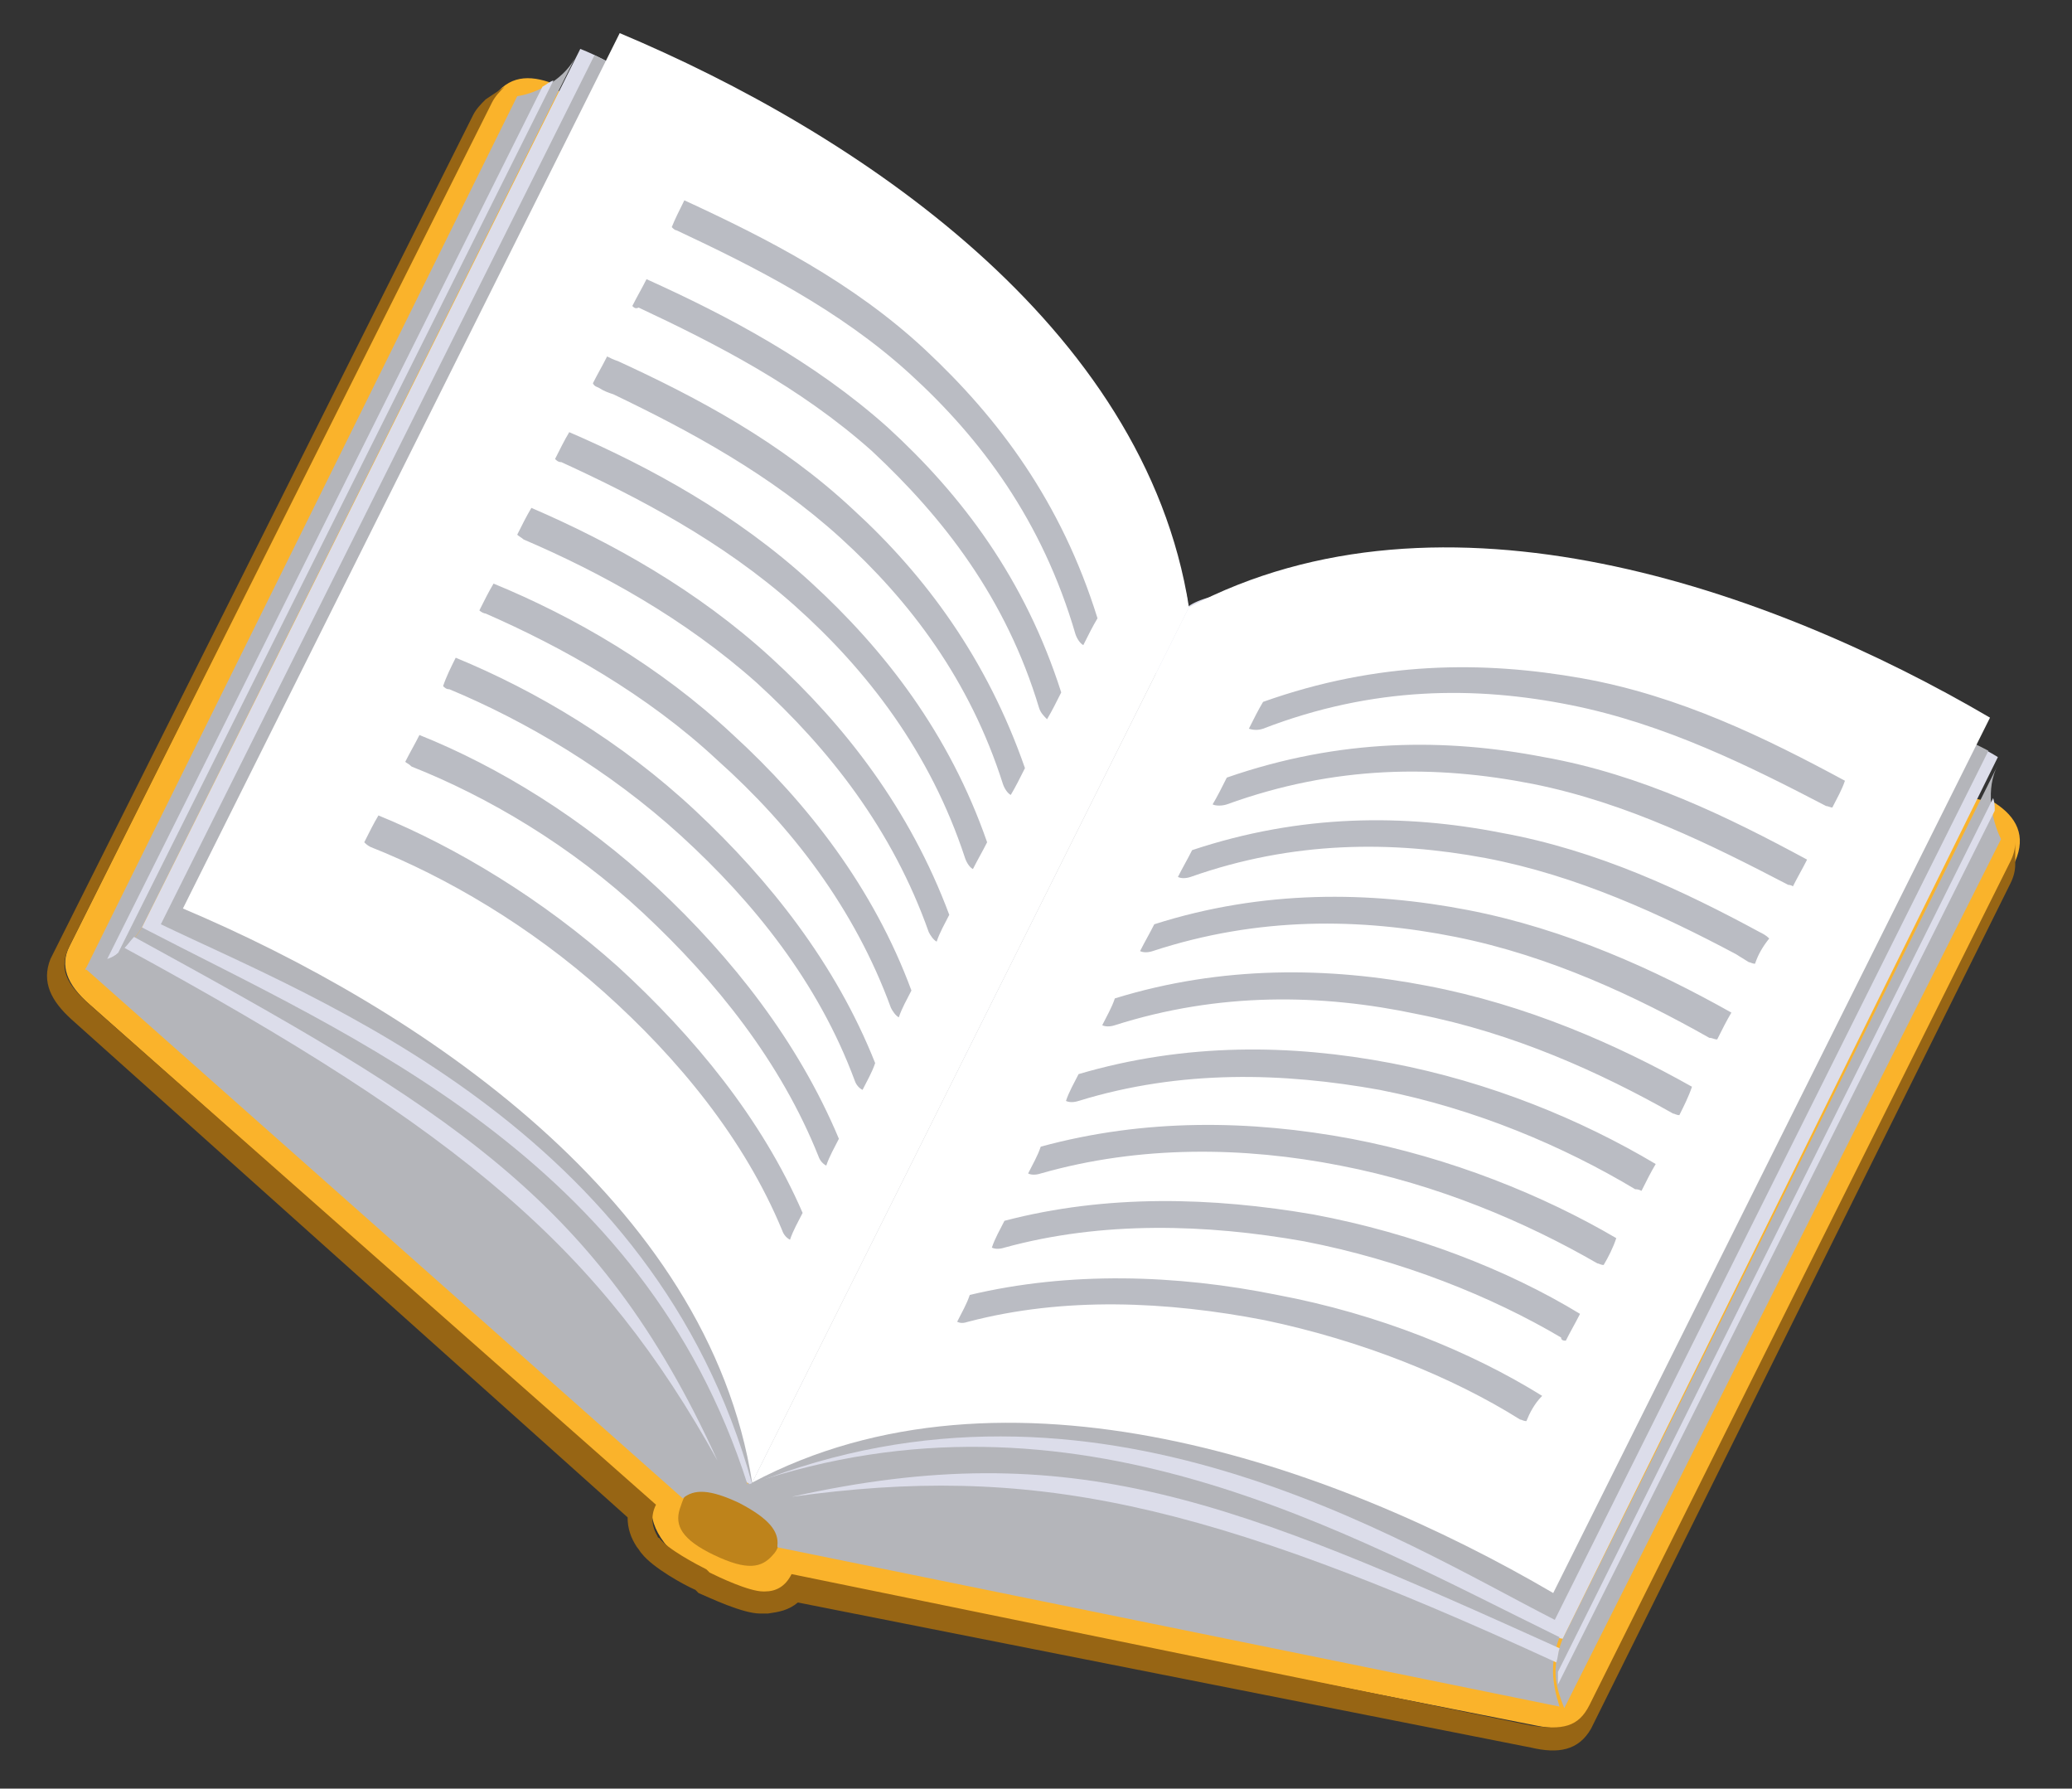
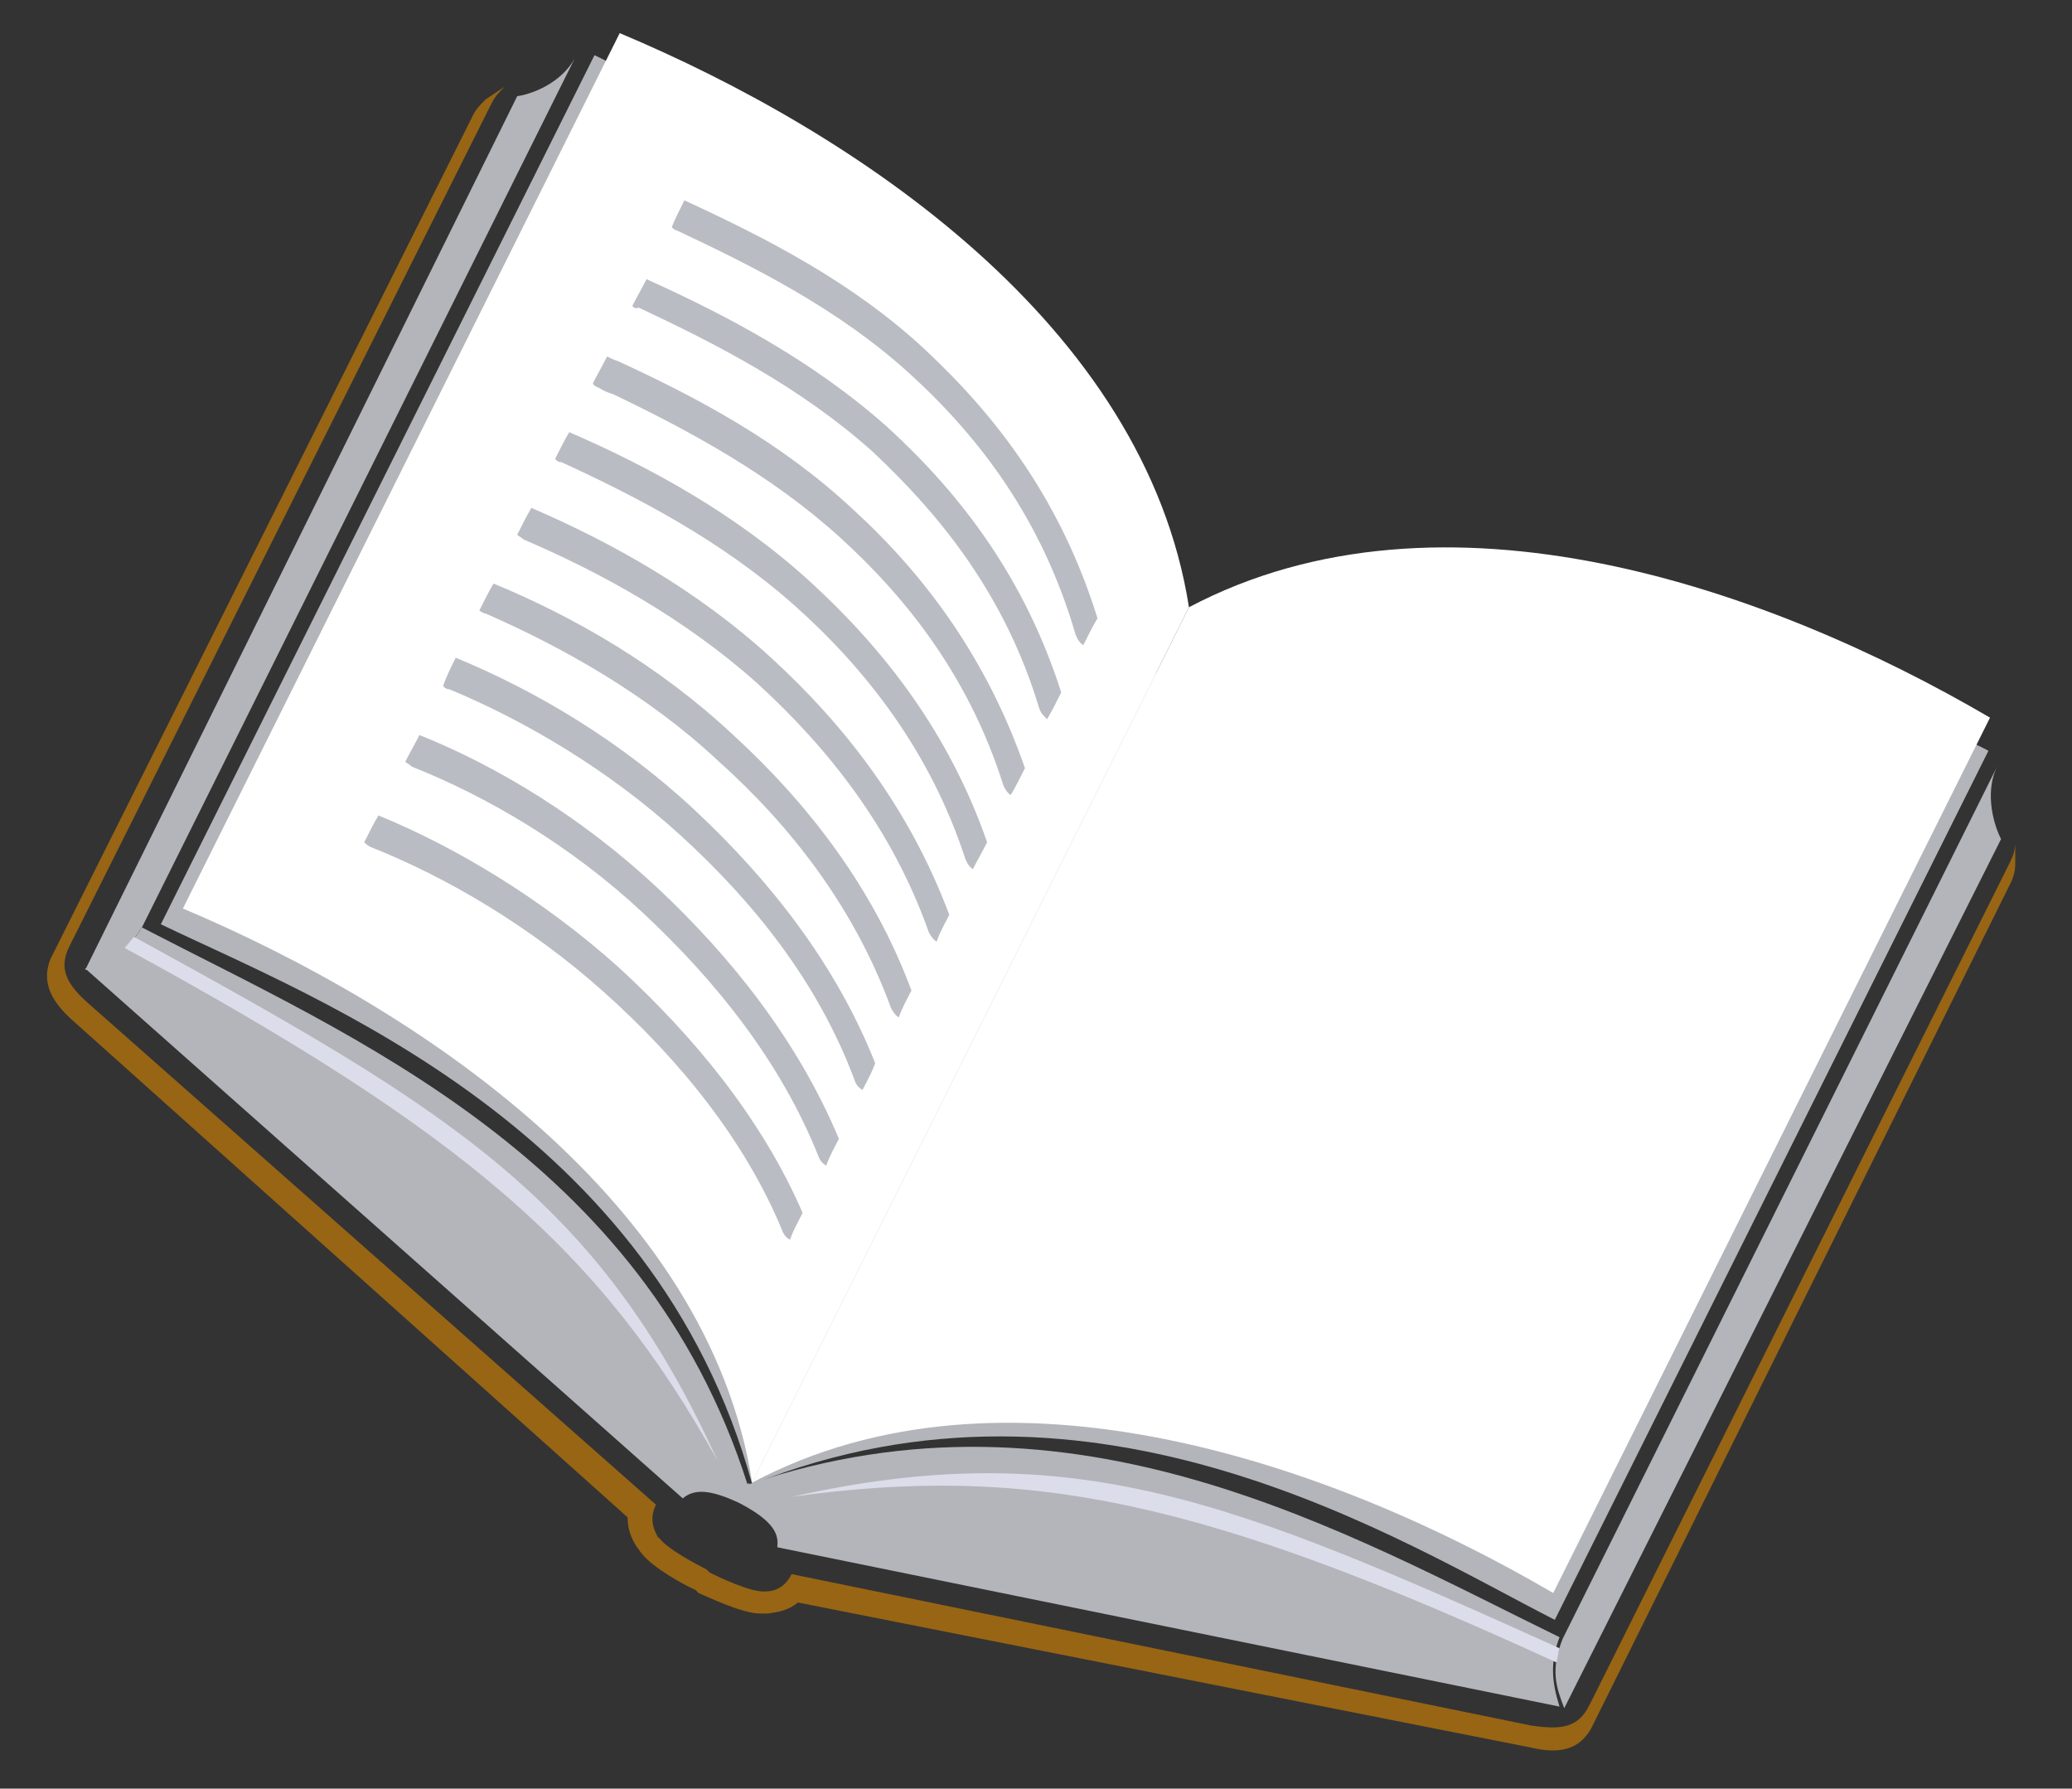
<svg xmlns="http://www.w3.org/2000/svg" version="1.1" id="Laag_1" x="0px" y="0px" viewBox="0 0 131.4 113.4" style="enable-background:new 0 0 131.4 113.4;" xml:space="preserve">
  <rect x="0" y="0" width="131.4" height="113.4" fill="#333333" stroke="none" />
  <style type="text/css">
	.st0{fill-rule:evenodd;clip-rule:evenodd;fill:#FAB32B;}
	.st1{fill-rule:evenodd;clip-rule:evenodd;fill:#BE831B;}
	.st2{fill-rule:evenodd;clip-rule:evenodd;fill:#B4B5BA;}
	.st3{fill-rule:evenodd;clip-rule:evenodd;fill:#DCDDEA;}
	.st4{fill-rule:evenodd;clip-rule:evenodd;fill:#FFFFFF;}
	.st5{fill-rule:evenodd;clip-rule:evenodd;fill:#976514;}
	.st6{fill-rule:evenodd;clip-rule:evenodd;fill:#BABCC3;}
</style>
  <g>
-     <path class="st0" d="M75.1,39.2L75.1,39.2l3.1,1.5l48.3,10.2c1.4,0.9,2,2.1,1.3,3.7l-26.7,53.5c-0.6,1.3-1.8,1.7-3.7,1.3l-46.5-9.2   c-0.9,0.8-2.8,1.5-5.8-0.1l-0.1-0.1l0,0l-0.1-0.1c-3.1-1.5-3.7-3.4-3.6-4.6L5.7,63.7c-1.5-1.3-1.9-2.5-1.3-3.7L31.1,6.5   c0.9-1.6,2.2-1.8,3.7-1.3L72,37.7L75.1,39.2z" />
-     <path class="st1" d="M43.8,94.1L43.8,94.1c-0.2,0.3-0.3,0.5-0.4,0.8c-0.1,0.2-0.2,0.5-0.3,0.8c-0.3,1,0.1,1.9,2.2,2.9l0,0l0,0l0,0   l0,0l0,0c2.1,1,3,0.8,3.7,0c0.2-0.2,0.3-0.4,0.4-0.7c0.2-0.3,0.2-0.5,0.4-0.8l0,0c0-0.1,0.1-0.2,0.1-0.2c-1-0.7-2-1.2-3-1.7l0,0   l0,0l0,0c-1-0.5-2-0.9-3.1-1.4C43.9,93.9,43.8,94,43.8,94.1z" />
    <path class="st2" d="M5.4,61.5L32.8,6.1c1.3-0.2,3.1-1.1,3.8-2.7L9,58.8C7.8,60.7,6.7,61.1,5.4,61.5L5.4,61.5z M99.2,108.3   l27.7-55.1c-0.6-1.2-1-3.2-0.2-4.7l-27.6,55.4C98.3,105.9,98.7,107,99.2,108.3z" />
-     <path class="st3" d="M99.1,103.9l-51.4-9.7l0,0l-0.1,0L9,58.8L36.8,3.1c8.7,3.4,25,21.5,31.4,26.1c5.6,4,7.3,8.1,7.1,9.3l0,0l0,0   l0,0l0,0l0,0l0,0c0.9-0.8,5.2-1.9,11.7,0.1c7.6,2.4,31.8,4.5,39.7,9.4L99.1,103.9z" />
-     <path class="st3" d="M34.4,5.5c0.2-0.1,0.4-0.3,0.7-0.4L7.5,60.4c-0.2,0.2-0.4,0.3-0.7,0.4L34.4,5.5L34.4,5.5z M126.5,51.4   c0-0.3,0-0.5-0.1-0.8L98.8,106c0,0.3,0,0.5,0,0.8L126.5,51.4z" />
    <path class="st2" d="M47.7,94.1L47.7,94.1L47.7,94.1L47.7,94.1L47.7,94.1L47.7,94.1c-6.2-22.6-27.5-30.7-37.5-35.5L37.7,3.5   C46.6,7.6,62,24.7,68.2,29.2c1.2,0.9,2.3,1.8,3.2,2.6c1.5,3.7,2.2,7.4,1.9,11c2.7-2.4,6-4.1,9.9-5.1c1.2,0.2,2.6,0.5,4,0.9   c7.3,2.3,30.2,4.3,38.9,9l-27.5,55.1C88.8,97.7,69.5,85.4,47.7,94.1L47.7,94.1L47.7,94.1L47.7,94.1z" />
    <path class="st2" d="M9,58.8c-0.9,1.5-2,2.1-3.6,2.6l37.9,33.6l0,0c0.7-0.6,1.7-0.6,3.6,0.3l0,0l0,0l0,0l0,0l0,0   c1.9,1,2.5,1.8,2.4,2.7l0,0.1l49.6,10.1c-0.5-1.6-0.6-2.8,0-4.4c-13.5-6.6-30.8-16.7-51.4-9.7l0-0.1l0,0l0,0l0,0l0,0l-0.1,0.1   C40.8,73.4,22.3,65.7,9,58.8z" />
    <path class="st4" d="M75.4,38.5L47.7,94c-2.8-17.9-21.2-30.1-36.1-36.4L39.3,2.1C54.3,8.4,72.6,20.6,75.4,38.5z" />
    <path class="st5" d="M100.9,109.6c-0.8,1.4-2.1,1.6-3.8,1.2l-46.5-9.2c-0.6,0.5-1.2,0.6-1.9,0.7c-0.2,0-0.3,0-0.5,0   c-1.1,0-3.2-1-3.9-1.3l0,0l-0.1-0.1l0,0l-0.1-0.1l0,0c-0.7-0.3-2.7-1.4-3.4-2.3c-0.1-0.1-0.2-0.3-0.3-0.4c-0.4-0.6-0.6-1.2-0.6-1.9   L4.5,64.6c-1.2-1.1-1.9-2.3-1.3-3.8L30,7.3c0.2-0.4,0.5-0.7,0.8-1L32,5.5c-0.3,0.3-0.6,0.6-0.8,1L4.4,60c-0.7,1.4-0.2,2.4,1.3,3.7   l35.9,31.7l0,0c-0.4,0.8-0.2,1.5,0.1,2c0,0,0,0.1,0.1,0.1l0,0c0.5,0.7,2.4,1.7,3,2l0,0l0.1,0.1l0,0l0.1,0.1l0,0   c0.6,0.3,2.5,1.2,3.4,1.2l0,0c0,0,0.1,0,0.1,0c0.7,0,1.3-0.3,1.7-1.1l0,0l46.9,9.6c2,0.3,3,0.1,3.7-1.3l26.7-53.5   c0.2-0.4,0.3-0.8,0.3-1.2l0,1.4c0,0.4-0.1,0.8-0.3,1.2L100.9,109.6z" />
    <path class="st4" d="M75.4,38.5L47.7,94c16-8.5,36.8-1.2,50.8,7l27.7-55.5C112.2,37.3,91.5,30,75.4,38.5z" />
    <path class="st3" d="M8.5,59.4c-0.2,0.2-0.4,0.5-0.6,0.7c21.7,11.8,30.2,19.2,37.6,32.5C37.9,75.9,28.4,70.3,8.5,59.4L8.5,59.4z    M98.9,104.5c-0.1,0.3-0.1,0.6-0.2,0.9C76.3,95.1,65.3,92.8,50.2,94.9C68.1,90.9,78.3,95.2,98.9,104.5z" />
    <path class="st6" d="M28.1,43.5c0.1,0.1,0.2,0.2,0.4,0.2c4.8,2,10.1,5.1,14.7,9.3c4.6,4.2,8.7,9.3,11,15.5c0.1,0.3,0.3,0.5,0.5,0.6   c0.3-0.6,0.6-1.1,0.8-1.7c-2.5-6.3-6.7-11.6-11.4-16c-4.7-4.4-10.1-7.6-15.2-9.7C28.6,42.3,28.3,42.9,28.1,43.5L28.1,43.5z    M25.7,48.3c0.3-0.6,0.6-1.1,0.9-1.7c5,2,10.4,5.3,15.1,9.7c4.7,4.4,8.9,9.7,11.5,15.9c-0.3,0.6-0.6,1.1-0.8,1.7   c-0.2-0.1-0.4-0.3-0.5-0.6c-2.4-6-6.5-11.1-11.1-15.4c-4.6-4.3-9.9-7.4-14.7-9.3C25.9,48.4,25.8,48.4,25.7,48.3L25.7,48.3z    M23.1,53.4c0.3-0.6,0.6-1.2,0.9-1.7c4.9,2,10.4,5.3,15.2,9.6c4.8,4.4,9.1,9.6,11.7,15.6c-0.3,0.6-0.6,1.1-0.8,1.7   c-0.2-0.1-0.4-0.3-0.5-0.6c-2.4-5.8-6.6-10.9-11.3-15.1c-4.7-4.2-10-7.3-14.8-9.2C23.3,53.6,23.2,53.5,23.1,53.4L23.1,53.4z    M42.6,14.4c0.1,0.1,0.2,0.2,0.3,0.2c4.9,2.3,10.3,5,14.8,9.1c4.5,4.1,8.4,9.3,10.5,16.5c0.1,0.3,0.3,0.6,0.5,0.7   c0.3-0.6,0.6-1.2,0.9-1.7c-2.3-7.4-6.3-12.7-10.9-17c-4.6-4.3-10.1-7.1-15.3-9.5C43.1,13.3,42.8,13.9,42.6,14.4L42.6,14.4z    M40.1,19.4c0.3-0.6,0.6-1.1,0.9-1.7c5.1,2.3,10.6,5.2,15.3,9.4c4.7,4.3,8.7,9.6,11,16.8c-0.3,0.6-0.6,1.2-0.9,1.7   c-0.2-0.2-0.4-0.4-0.5-0.7c-2.1-7-6.1-12.1-10.6-16.3c-4.6-4.1-9.9-6.8-14.8-9.1C40.3,19.6,40.2,19.5,40.1,19.4L40.1,19.4z    M37.6,24.3c0.3-0.6,0.6-1.1,0.9-1.7c0.2,0.1,0.4,0.2,0.7,0.3c5,2.3,10.3,5.1,14.9,9.4c4.6,4.2,8.5,9.5,10.9,16.4   c-0.3,0.6-0.6,1.2-0.9,1.7c-0.2-0.1-0.4-0.4-0.5-0.7c-2.1-6.6-5.9-11.6-10.3-15.6c-4.4-4-9.6-6.8-14.4-9.1   c-0.3-0.1-0.6-0.2-0.9-0.4C37.8,24.5,37.7,24.5,37.6,24.3L37.6,24.3z M35.2,29.1c0.3-0.6,0.6-1.2,0.9-1.7   c5.1,2.2,10.6,5.2,15.3,9.5c4.7,4.3,8.8,9.6,11.2,16.5c-0.3,0.6-0.6,1.1-0.9,1.7c-0.2-0.1-0.4-0.4-0.5-0.7   C59,47.7,55,42.5,50.4,38.4c-4.6-4.1-10-6.9-14.8-9.1C35.4,29.3,35.3,29.2,35.2,29.1L35.2,29.1z M32.8,33.9   c0.3-0.6,0.6-1.2,0.9-1.7c5.1,2.2,10.5,5.2,15.2,9.5c4.7,4.3,8.8,9.6,11.3,16.3c-0.3,0.6-0.6,1.1-0.8,1.7c-0.2-0.1-0.4-0.4-0.5-0.6   c-2.3-6.5-6.3-11.6-10.9-15.8c-4.6-4.1-9.9-7-14.8-9.1C33.1,34.1,32.9,34,32.8,33.9L32.8,33.9z M30.4,38.7c0.3-0.6,0.6-1.2,0.9-1.7   c5.1,2.1,10.5,5.2,15.2,9.6c4.7,4.3,8.9,9.7,11.3,16.2c-0.3,0.6-0.6,1.1-0.8,1.7c-0.2-0.1-0.4-0.4-0.5-0.6   c-2.3-6.3-6.3-11.5-11-15.7C41,44,35.6,41,30.8,38.9C30.7,38.9,30.5,38.8,30.4,38.7z" />
-     <path class="st6" d="M101.7,80.2c-0.2,0-0.3-0.1-0.4-0.1c-4.5-2.6-10.1-5-16.3-6.2c-6.1-1.2-12.7-1.3-19,0.5   c-0.3,0.1-0.6,0.1-0.8,0c0.3-0.6,0.6-1.1,0.8-1.7c6.6-1.8,13.3-1.7,19.7-0.5c6.3,1.2,12.2,3.6,16.8,6.3   C102.3,79.1,102,79.7,101.7,80.2L101.7,80.2z M99.3,85c0.3-0.6,0.6-1.1,0.9-1.7c-4.6-2.8-10.5-5.1-16.9-6.3   c-6.4-1.1-13.1-1.3-19.6,0.4c-0.3,0.6-0.6,1.1-0.8,1.7c0.2,0.1,0.5,0.1,0.8,0c6.2-1.7,12.8-1.5,19-0.4c6.2,1.2,11.9,3.5,16.3,6.1   C99,85,99.2,85,99.3,85L99.3,85z M96.8,90.1c-0.2,0-0.3-0.1-0.4-0.1c-4.3-2.7-10-5-16.2-6.3c-6.2-1.2-12.7-1.5-18.8,0.1   c-0.3,0.1-0.5,0.1-0.7,0c0.3-0.6,0.6-1.1,0.8-1.7c6.3-1.5,13.1-1.3,19.5,0c6.4,1.2,12.3,3.6,16.8,6.4C97.3,89,97,89.6,96.8,90.1   L96.8,90.1z M116.2,51.2c-0.1,0-0.3-0.1-0.4-0.1c-4.8-2.5-10.2-5.2-16.2-6.4c-6-1.2-12.5-1.2-19.5,1.5c-0.3,0.1-0.6,0.1-0.9,0   c0.3-0.6,0.6-1.2,0.9-1.7c7.3-2.6,14-2.6,20.2-1.5c6.2,1.1,11.7,3.8,16.7,6.5C116.8,50.1,116.5,50.6,116.2,51.2L116.2,51.2z    M113.7,56.2c0.3-0.6,0.6-1.1,0.9-1.7c-5-2.7-10.5-5.4-16.7-6.5c-6.2-1.2-12.9-1.2-20.1,1.3c-0.3,0.6-0.6,1.2-0.9,1.7   c0.2,0.1,0.6,0.1,0.9,0c6.9-2.5,13.3-2.5,19.4-1.3c6,1.2,11.4,3.9,16.2,6.4C113.4,56.1,113.6,56.1,113.7,56.2L113.7,56.2z    M111.3,61.1c-0.2,0-0.3-0.1-0.4-0.1c-0.3-0.2-0.5-0.3-0.8-0.5c-4.7-2.5-10.1-5-15.9-6.1c-5.9-1.1-12.2-1.1-18.7,1.2   c-0.3,0.1-0.6,0.1-0.8,0c0.3-0.6,0.6-1.1,0.9-1.7c6.9-2.3,13.5-2.3,19.6-1.1c6.1,1.1,11.6,3.7,16.4,6.3c0.2,0.1,0.4,0.2,0.6,0.4   C111.8,60,111.5,60.5,111.3,61.1L111.3,61.1z M108.9,65.9c0.3-0.6,0.6-1.2,0.9-1.7c-4.8-2.7-10.5-5.3-16.7-6.5   c-6.2-1.2-13-1.3-19.9,0.9c-0.3,0.6-0.6,1.1-0.9,1.7c0.2,0.1,0.5,0.1,0.8,0c6.7-2.2,13.2-2.1,19.2-0.9c6,1.2,11.5,3.8,16.1,6.4   C108.6,65.8,108.7,65.9,108.9,65.9L108.9,65.9z M106.5,70.7c-0.2,0-0.3-0.1-0.4-0.1c-4.6-2.6-10.1-5.1-16.2-6.3   C83.8,63,77.3,62.9,70.7,65c-0.3,0.1-0.6,0.1-0.8,0c0.3-0.6,0.6-1.1,0.8-1.7c6.8-2.1,13.6-2,19.8-0.8c6.3,1.2,12,3.7,16.8,6.4   C107.1,69.5,106.8,70.1,106.5,70.7L106.5,70.7z M104.1,75.5c0.3-0.6,0.6-1.2,0.9-1.7c-4.7-2.8-10.5-5.2-16.8-6.4   c-6.3-1.2-13-1.3-19.8,0.7c-0.3,0.6-0.6,1.1-0.8,1.7c0.2,0.1,0.5,0.1,0.8,0c6.5-2,13-1.8,19.1-0.7c6.1,1.2,11.7,3.6,16.2,6.3   C103.8,75.4,103.9,75.4,104.1,75.5z" />
  </g>
</svg>